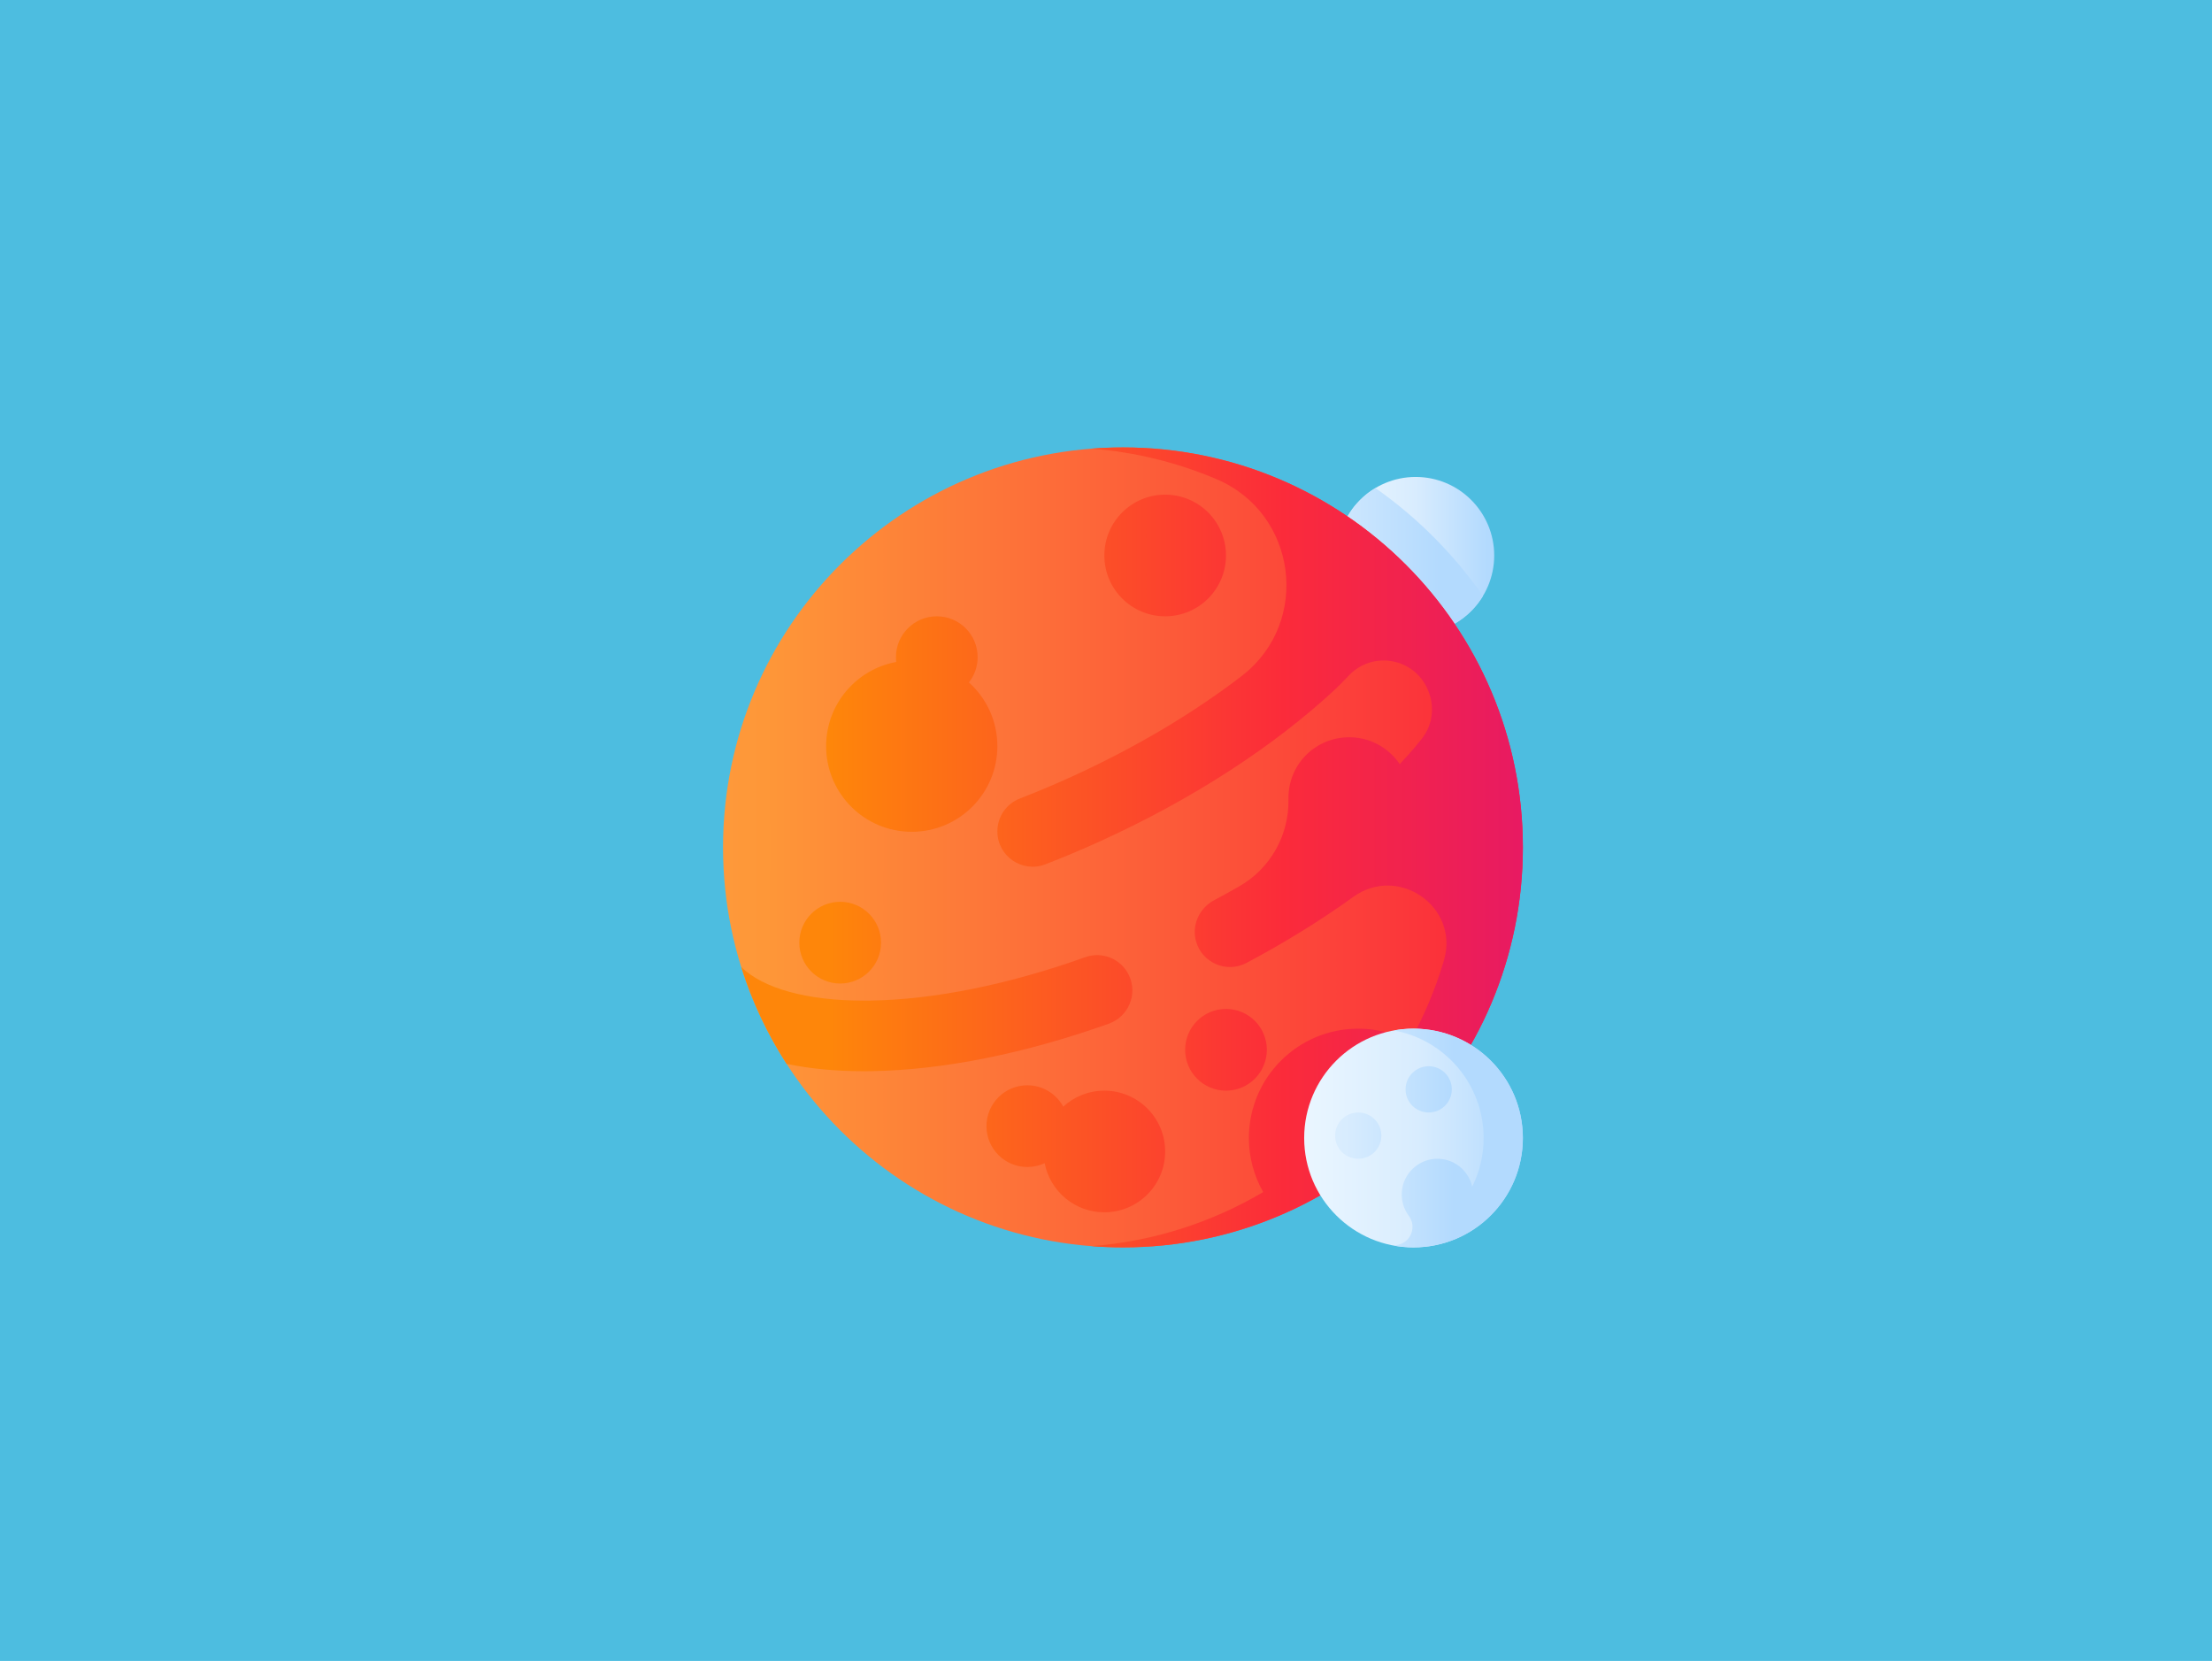
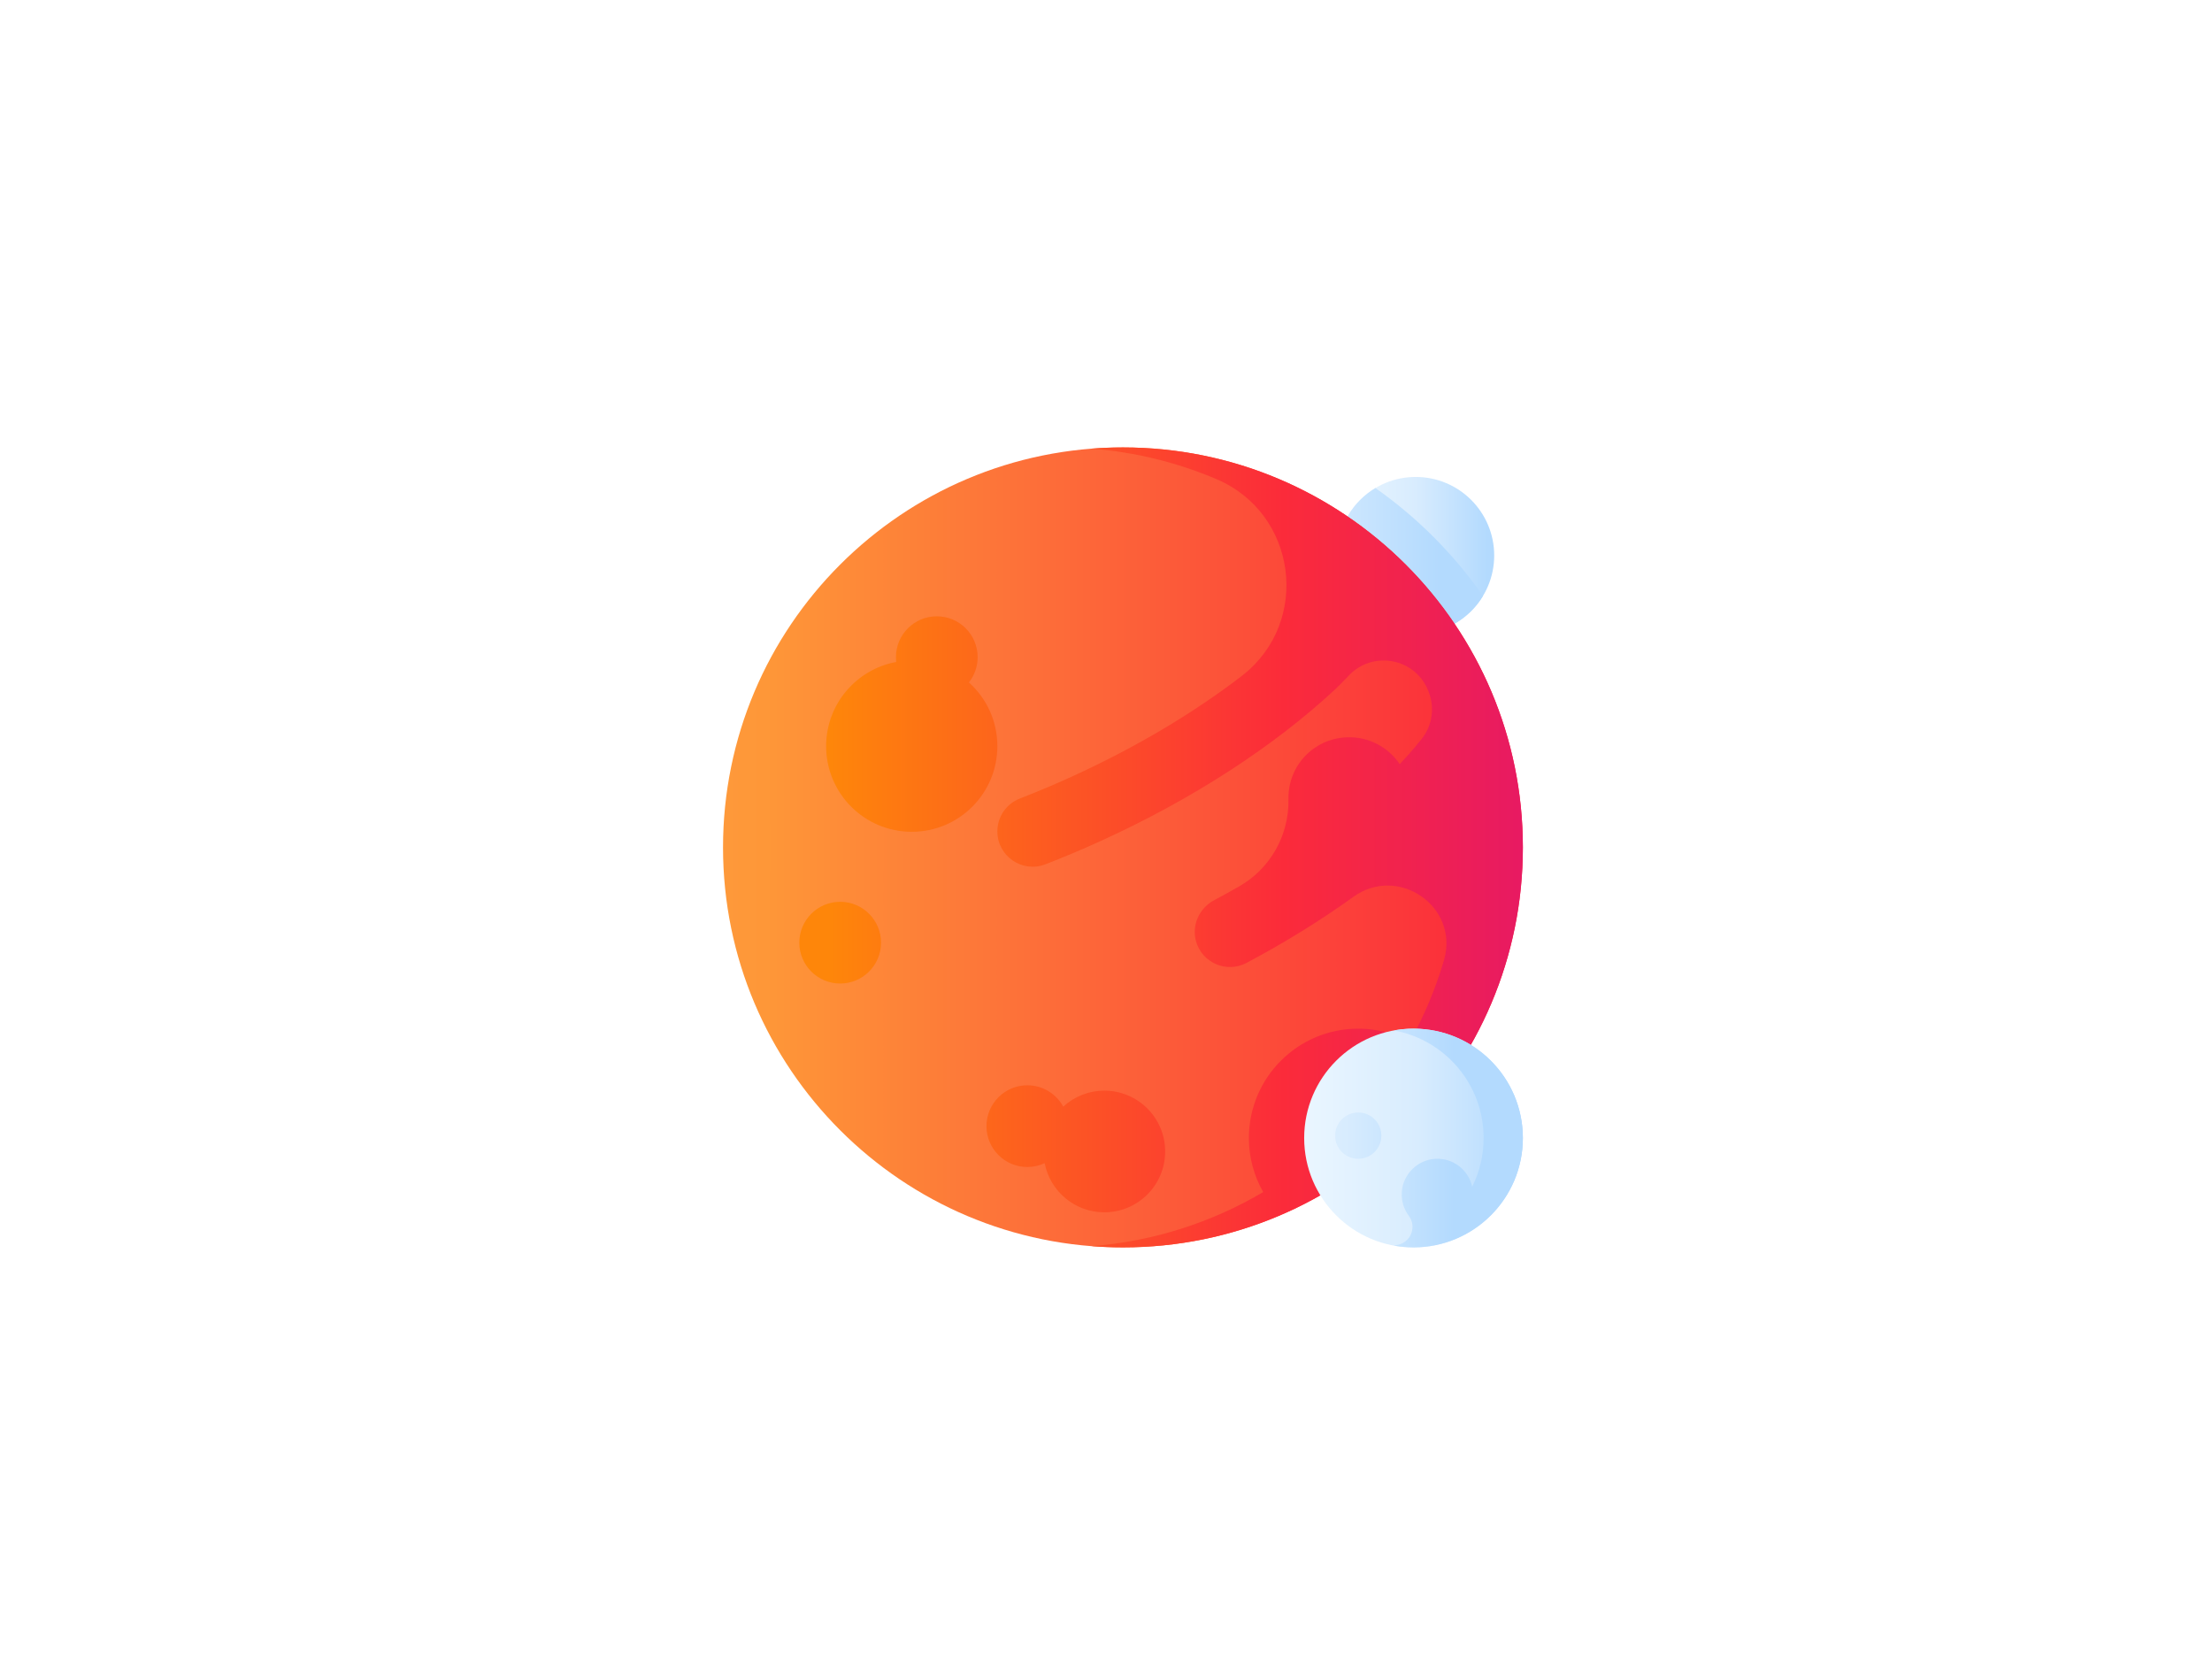
<svg xmlns="http://www.w3.org/2000/svg" width="979" height="735" viewBox="0 0 979 735" fill="none">
-   <rect width="979" height="735" fill="#4DBDE0" />
  <g filter="url(#filter0_d_694_871)">
    <path d="M618.56 272.565C637.753 272.565 653.312 257.005 653.312 237.812C653.312 218.619 637.753 203.06 618.56 203.06C599.367 203.06 583.808 218.619 583.808 237.812C583.808 257.005 599.367 272.565 618.56 272.565Z" fill="url(#paint0_linear_694_871)" />
    <path d="M648.351 255.711C635.377 237.169 619.253 220.996 600.75 207.969C590.603 214.038 583.807 225.129 583.807 237.812C583.807 257.005 599.366 272.565 618.559 272.565C631.205 272.565 642.271 265.809 648.351 255.711Z" fill="url(#paint1_linear_694_871)" />
    <path d="M489 544C586.754 544 666 464.754 666 367C666 269.246 586.754 190 489 190C391.246 190 312 269.246 312 367C312 464.754 391.246 544 489 544Z" fill="url(#paint2_linear_694_871)" />
    <path d="M489 190C484.325 190 479.694 190.185 475.111 190.54C494.626 192.055 513.254 196.736 530.481 204.068C565.905 219.147 572.306 266.856 542.097 290.722C541.852 290.916 541.613 291.102 541.379 291.281C519.998 307.685 494.467 322.856 466.482 335.62C458.784 339.132 451.07 342.381 443.381 345.361C437.375 347.689 433.422 353.469 433.422 359.91C433.422 370.882 444.44 378.443 454.672 374.481C462.932 371.281 471.204 367.798 479.444 364.04C519.854 345.609 555.799 322.271 582.899 297.077C584.363 295.716 586.548 293.496 589.044 290.875C599.539 279.856 617.867 283.126 623.882 297.103C623.943 297.246 624.004 297.388 624.065 297.531C627.111 304.665 626.071 312.926 621.23 318.986C619.314 321.385 617.268 323.804 615.092 326.235C613.923 327.541 612.722 328.844 611.495 330.144C606.442 322.648 597.715 317.834 587.896 318.283C573.373 318.947 562.172 330.765 562.241 345.304C562.242 345.445 562.243 345.585 562.247 345.725C562.567 361.604 554.234 376.364 540.447 384.248C536.813 386.326 533.115 388.366 529.356 390.364C522.798 393.85 519.32 401.409 521.344 408.555C524.065 418.166 534.932 422.761 543.696 418.106C560.653 409.102 576.554 399.263 591.023 388.853C610.766 374.648 637.64 393.016 631.208 416.473C631.136 416.736 631.063 416.992 630.989 417.242C627.283 429.784 622.219 441.742 615.978 452.955C609.172 449.297 601.4 447.207 593.133 447.207C566.404 447.207 544.737 468.875 544.737 495.603C544.737 504.308 547.05 512.466 551.074 519.521C528.489 532.855 502.688 541.319 475.111 543.459C479.694 543.815 484.325 544 489 544C586.755 544 666 464.755 666 367C666 269.245 586.755 190 489 190Z" fill="url(#paint3_linear_694_871)" />
-     <path d="M491.657 423.581C488.226 416.358 479.882 412.876 472.35 415.566C438.528 427.646 405.575 434.361 377.085 434.788C376.174 434.801 375.274 434.808 374.376 434.808C349.124 434.808 329.77 429.405 320.053 419.928C324.833 435.203 331.629 449.588 340.128 462.771C350.378 464.934 361.813 466.044 374.318 466.044C375.388 466.044 376.468 466.036 377.553 466.02C409.323 465.544 445.71 458.204 482.734 445.011C491.469 441.898 495.637 431.956 491.657 423.581Z" fill="url(#paint4_linear_694_871)" />
-     <path d="M507.685 264.731C522.552 264.731 534.604 252.679 534.604 237.812C534.604 222.945 522.552 210.894 507.685 210.894C492.818 210.894 480.767 222.945 480.767 237.812C480.767 252.679 492.818 264.731 507.685 264.731Z" fill="url(#paint5_linear_694_871)" />
    <path d="M480.766 528.48C495.633 528.48 507.685 516.428 507.685 501.562C507.685 486.695 495.633 474.643 480.766 474.643C473.754 474.643 467.37 477.327 462.579 481.72C459.515 476.087 453.545 472.263 446.682 472.263C436.695 472.263 428.599 480.36 428.599 490.347C428.599 500.335 436.696 508.431 446.682 508.431C449.424 508.431 452.02 507.818 454.348 506.727C456.758 519.121 467.667 528.48 480.766 528.48Z" fill="url(#paint6_linear_694_871)" />
    <path d="M395.528 360.092C416.456 360.092 433.422 343.127 433.422 322.198C433.422 310.993 428.556 300.928 420.824 293.99C423.247 290.914 424.696 287.034 424.696 282.815C424.696 272.827 416.599 264.73 406.612 264.73C396.625 264.73 388.529 272.827 388.529 282.815C388.529 283.533 388.575 284.24 388.657 284.937C371.011 288.172 357.635 303.617 357.635 322.198C357.634 343.127 374.6 360.092 395.528 360.092Z" fill="url(#paint7_linear_694_871)" />
-     <path d="M552.688 456.559C552.688 446.571 544.591 438.474 534.604 438.474C524.617 438.474 516.521 446.571 516.521 456.559C516.521 466.546 524.617 474.642 534.604 474.642C544.592 474.642 552.688 466.546 552.688 456.559Z" fill="url(#paint8_linear_694_871)" />
    <path d="M363.85 427.236C373.838 427.236 381.934 419.139 381.934 409.152C381.934 399.165 373.837 391.068 363.85 391.068C353.863 391.068 345.767 399.165 345.767 409.152C345.767 419.139 353.863 427.236 363.85 427.236Z" fill="url(#paint9_linear_694_871)" />
    <path d="M617.604 544C644.332 544 666 522.332 666 495.604C666 468.876 644.332 447.208 617.604 447.208C590.876 447.208 569.208 468.876 569.208 495.604C569.208 522.332 590.876 544 617.604 544Z" fill="url(#paint10_linear_694_871)" />
    <path d="M617.603 447.207C614.639 447.207 611.741 447.489 608.923 447.999C631.507 452.091 648.639 471.84 648.639 495.603C648.639 503.343 646.812 510.65 643.582 517.136C641.944 509.763 635.158 504.33 627.189 504.812C619.445 505.279 613.072 511.501 612.434 519.233C612.1 523.295 613.303 527.068 615.527 530.034C619.056 534.742 616.58 541.538 610.837 542.821C610.204 542.962 609.566 543.091 608.924 543.208C611.741 543.719 614.639 543.999 617.604 543.999C644.332 544 665.999 522.332 665.999 495.604C665.999 468.876 644.332 447.207 617.603 447.207Z" fill="url(#paint11_linear_694_871)" />
    <path d="M593.132 504.782C598.786 504.782 603.37 500.199 603.37 494.544C603.37 488.89 598.786 484.306 593.132 484.306C587.477 484.306 582.894 488.89 582.894 494.544C582.894 500.199 587.477 504.782 593.132 504.782Z" fill="url(#paint12_linear_694_871)" />
-     <path d="M624.314 484.306C629.969 484.306 634.553 479.722 634.553 474.068C634.553 468.413 629.969 463.829 624.314 463.829C618.66 463.829 614.076 468.413 614.076 474.068C614.076 479.722 618.66 484.306 624.314 484.306Z" fill="url(#paint13_linear_694_871)" />
  </g>
  <defs>
    <filter id="filter0_d_694_871" x="300" y="178" width="394" height="394" filterUnits="userSpaceOnUse" color-interpolation-filters="sRGB">
      <feFlood flood-opacity="0" result="BackgroundImageFix" />
      <feColorMatrix in="SourceAlpha" type="matrix" values="0 0 0 0 0 0 0 0 0 0 0 0 0 0 0 0 0 0 127 0" result="hardAlpha" />
      <feOffset dx="8" dy="8" />
      <feGaussianBlur stdDeviation="10" />
      <feComposite in2="hardAlpha" operator="out" />
      <feColorMatrix type="matrix" values="0 0 0 0 0 0 0 0 0 0 0 0 0 0 0 0 0 0 0.25 0" />
      <feBlend mode="normal" in2="BackgroundImageFix" result="effect1_dropShadow_694_871" />
      <feBlend mode="normal" in="SourceGraphic" in2="effect1_dropShadow_694_871" result="shape" />
    </filter>
    <linearGradient id="paint0_linear_694_871" x1="584.28" y1="237.812" x2="650.235" y2="237.812" gradientUnits="userSpaceOnUse">
      <stop stop-color="#EAF6FF" />
      <stop offset="0.521" stop-color="#D8ECFE" />
      <stop offset="1" stop-color="#B3DAFE" />
    </linearGradient>
    <linearGradient id="paint1_linear_694_871" x1="504.502" y1="240.267" x2="628.994" y2="240.267" gradientUnits="userSpaceOnUse">
      <stop stop-color="#EAF6FF" />
      <stop offset="0.521" stop-color="#D8ECFE" />
      <stop offset="1" stop-color="#B3DAFE" />
    </linearGradient>
    <linearGradient id="paint2_linear_694_871" x1="-117.808" y1="367" x2="651.379" y2="367" gradientUnits="userSpaceOnUse">
      <stop stop-color="#FBC56D" />
      <stop offset="0.584" stop-color="#FE9738" />
      <stop offset="0.998" stop-color="#FB2B3A" />
    </linearGradient>
    <linearGradient id="paint3_linear_694_871" x1="359.251" y1="367" x2="744.517" y2="367" gradientUnits="userSpaceOnUse">
      <stop stop-color="#FE860A" />
      <stop offset="0.521" stop-color="#FB2B3A" />
      <stop offset="1" stop-color="#D90D80" />
    </linearGradient>
    <linearGradient id="paint4_linear_694_871" x1="359.251" y1="440.352" x2="744.517" y2="440.352" gradientUnits="userSpaceOnUse">
      <stop stop-color="#FE860A" />
      <stop offset="0.521" stop-color="#FB2B3A" />
      <stop offset="1" stop-color="#D90D80" />
    </linearGradient>
    <linearGradient id="paint5_linear_694_871" x1="359.251" y1="237.812" x2="744.517" y2="237.812" gradientUnits="userSpaceOnUse">
      <stop stop-color="#FE860A" />
      <stop offset="0.521" stop-color="#FB2B3A" />
      <stop offset="1" stop-color="#D90D80" />
    </linearGradient>
    <linearGradient id="paint6_linear_694_871" x1="359.251" y1="500.371" x2="744.517" y2="500.371" gradientUnits="userSpaceOnUse">
      <stop stop-color="#FE860A" />
      <stop offset="0.521" stop-color="#FB2B3A" />
      <stop offset="1" stop-color="#D90D80" />
    </linearGradient>
    <linearGradient id="paint7_linear_694_871" x1="359.251" y1="312.412" x2="744.517" y2="312.412" gradientUnits="userSpaceOnUse">
      <stop stop-color="#FE860A" />
      <stop offset="0.521" stop-color="#FB2B3A" />
      <stop offset="1" stop-color="#D90D80" />
    </linearGradient>
    <linearGradient id="paint8_linear_694_871" x1="359.251" y1="456.559" x2="744.517" y2="456.559" gradientUnits="userSpaceOnUse">
      <stop stop-color="#FE860A" />
      <stop offset="0.521" stop-color="#FB2B3A" />
      <stop offset="1" stop-color="#D90D80" />
    </linearGradient>
    <linearGradient id="paint9_linear_694_871" x1="359.251" y1="409.152" x2="744.517" y2="409.152" gradientUnits="userSpaceOnUse">
      <stop stop-color="#FE860A" />
      <stop offset="0.521" stop-color="#FB2B3A" />
      <stop offset="1" stop-color="#D90D80" />
    </linearGradient>
    <linearGradient id="paint10_linear_694_871" x1="569.208" y1="495.604" x2="666" y2="495.604" gradientUnits="userSpaceOnUse">
      <stop stop-color="#EAF6FF" />
      <stop offset="0.521" stop-color="#D8ECFE" />
      <stop offset="1" stop-color="#B3DAFE" />
    </linearGradient>
    <linearGradient id="paint11_linear_694_871" x1="535.505" y1="495.604" x2="635.519" y2="495.604" gradientUnits="userSpaceOnUse">
      <stop stop-color="#EAF6FF" />
      <stop offset="0.521" stop-color="#D8ECFE" />
      <stop offset="1" stop-color="#B3DAFE" />
    </linearGradient>
    <linearGradient id="paint12_linear_694_871" x1="535.505" y1="494.544" x2="635.519" y2="494.544" gradientUnits="userSpaceOnUse">
      <stop stop-color="#EAF6FF" />
      <stop offset="0.521" stop-color="#D8ECFE" />
      <stop offset="1" stop-color="#B3DAFE" />
    </linearGradient>
    <linearGradient id="paint13_linear_694_871" x1="535.506" y1="474.068" x2="635.519" y2="474.068" gradientUnits="userSpaceOnUse">
      <stop stop-color="#EAF6FF" />
      <stop offset="0.521" stop-color="#D8ECFE" />
      <stop offset="1" stop-color="#B3DAFE" />
    </linearGradient>
  </defs>
</svg>